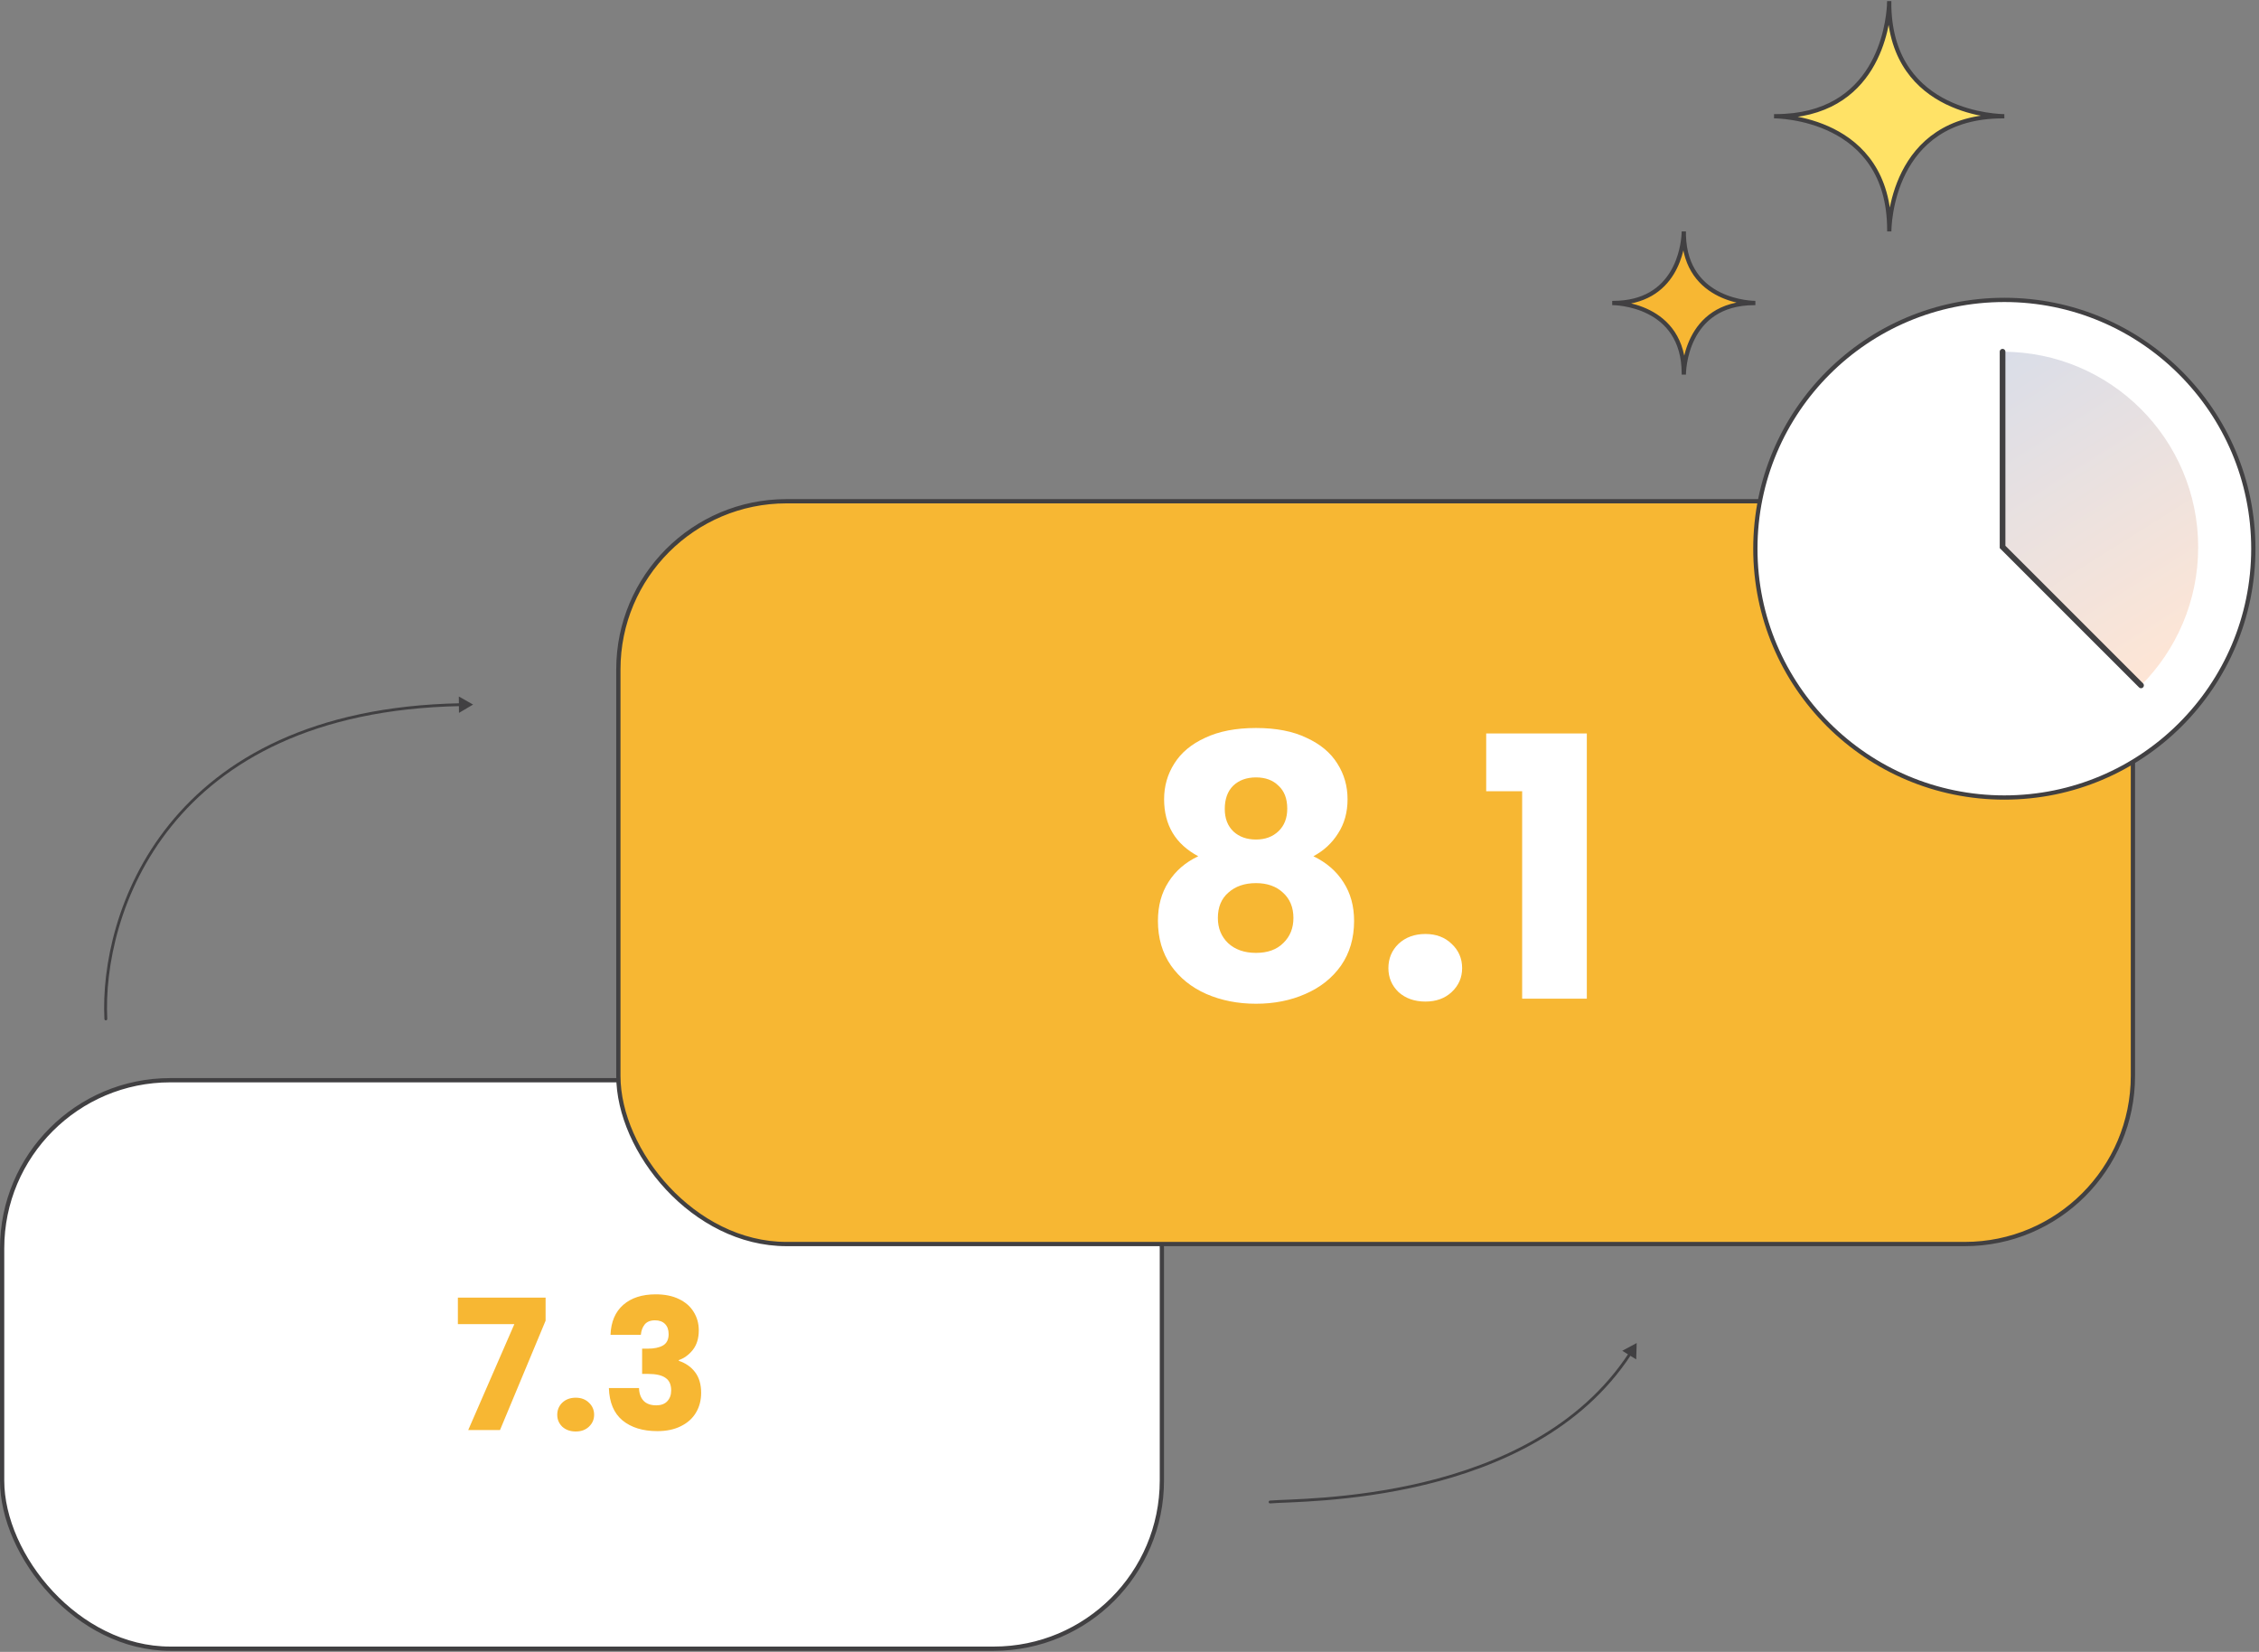
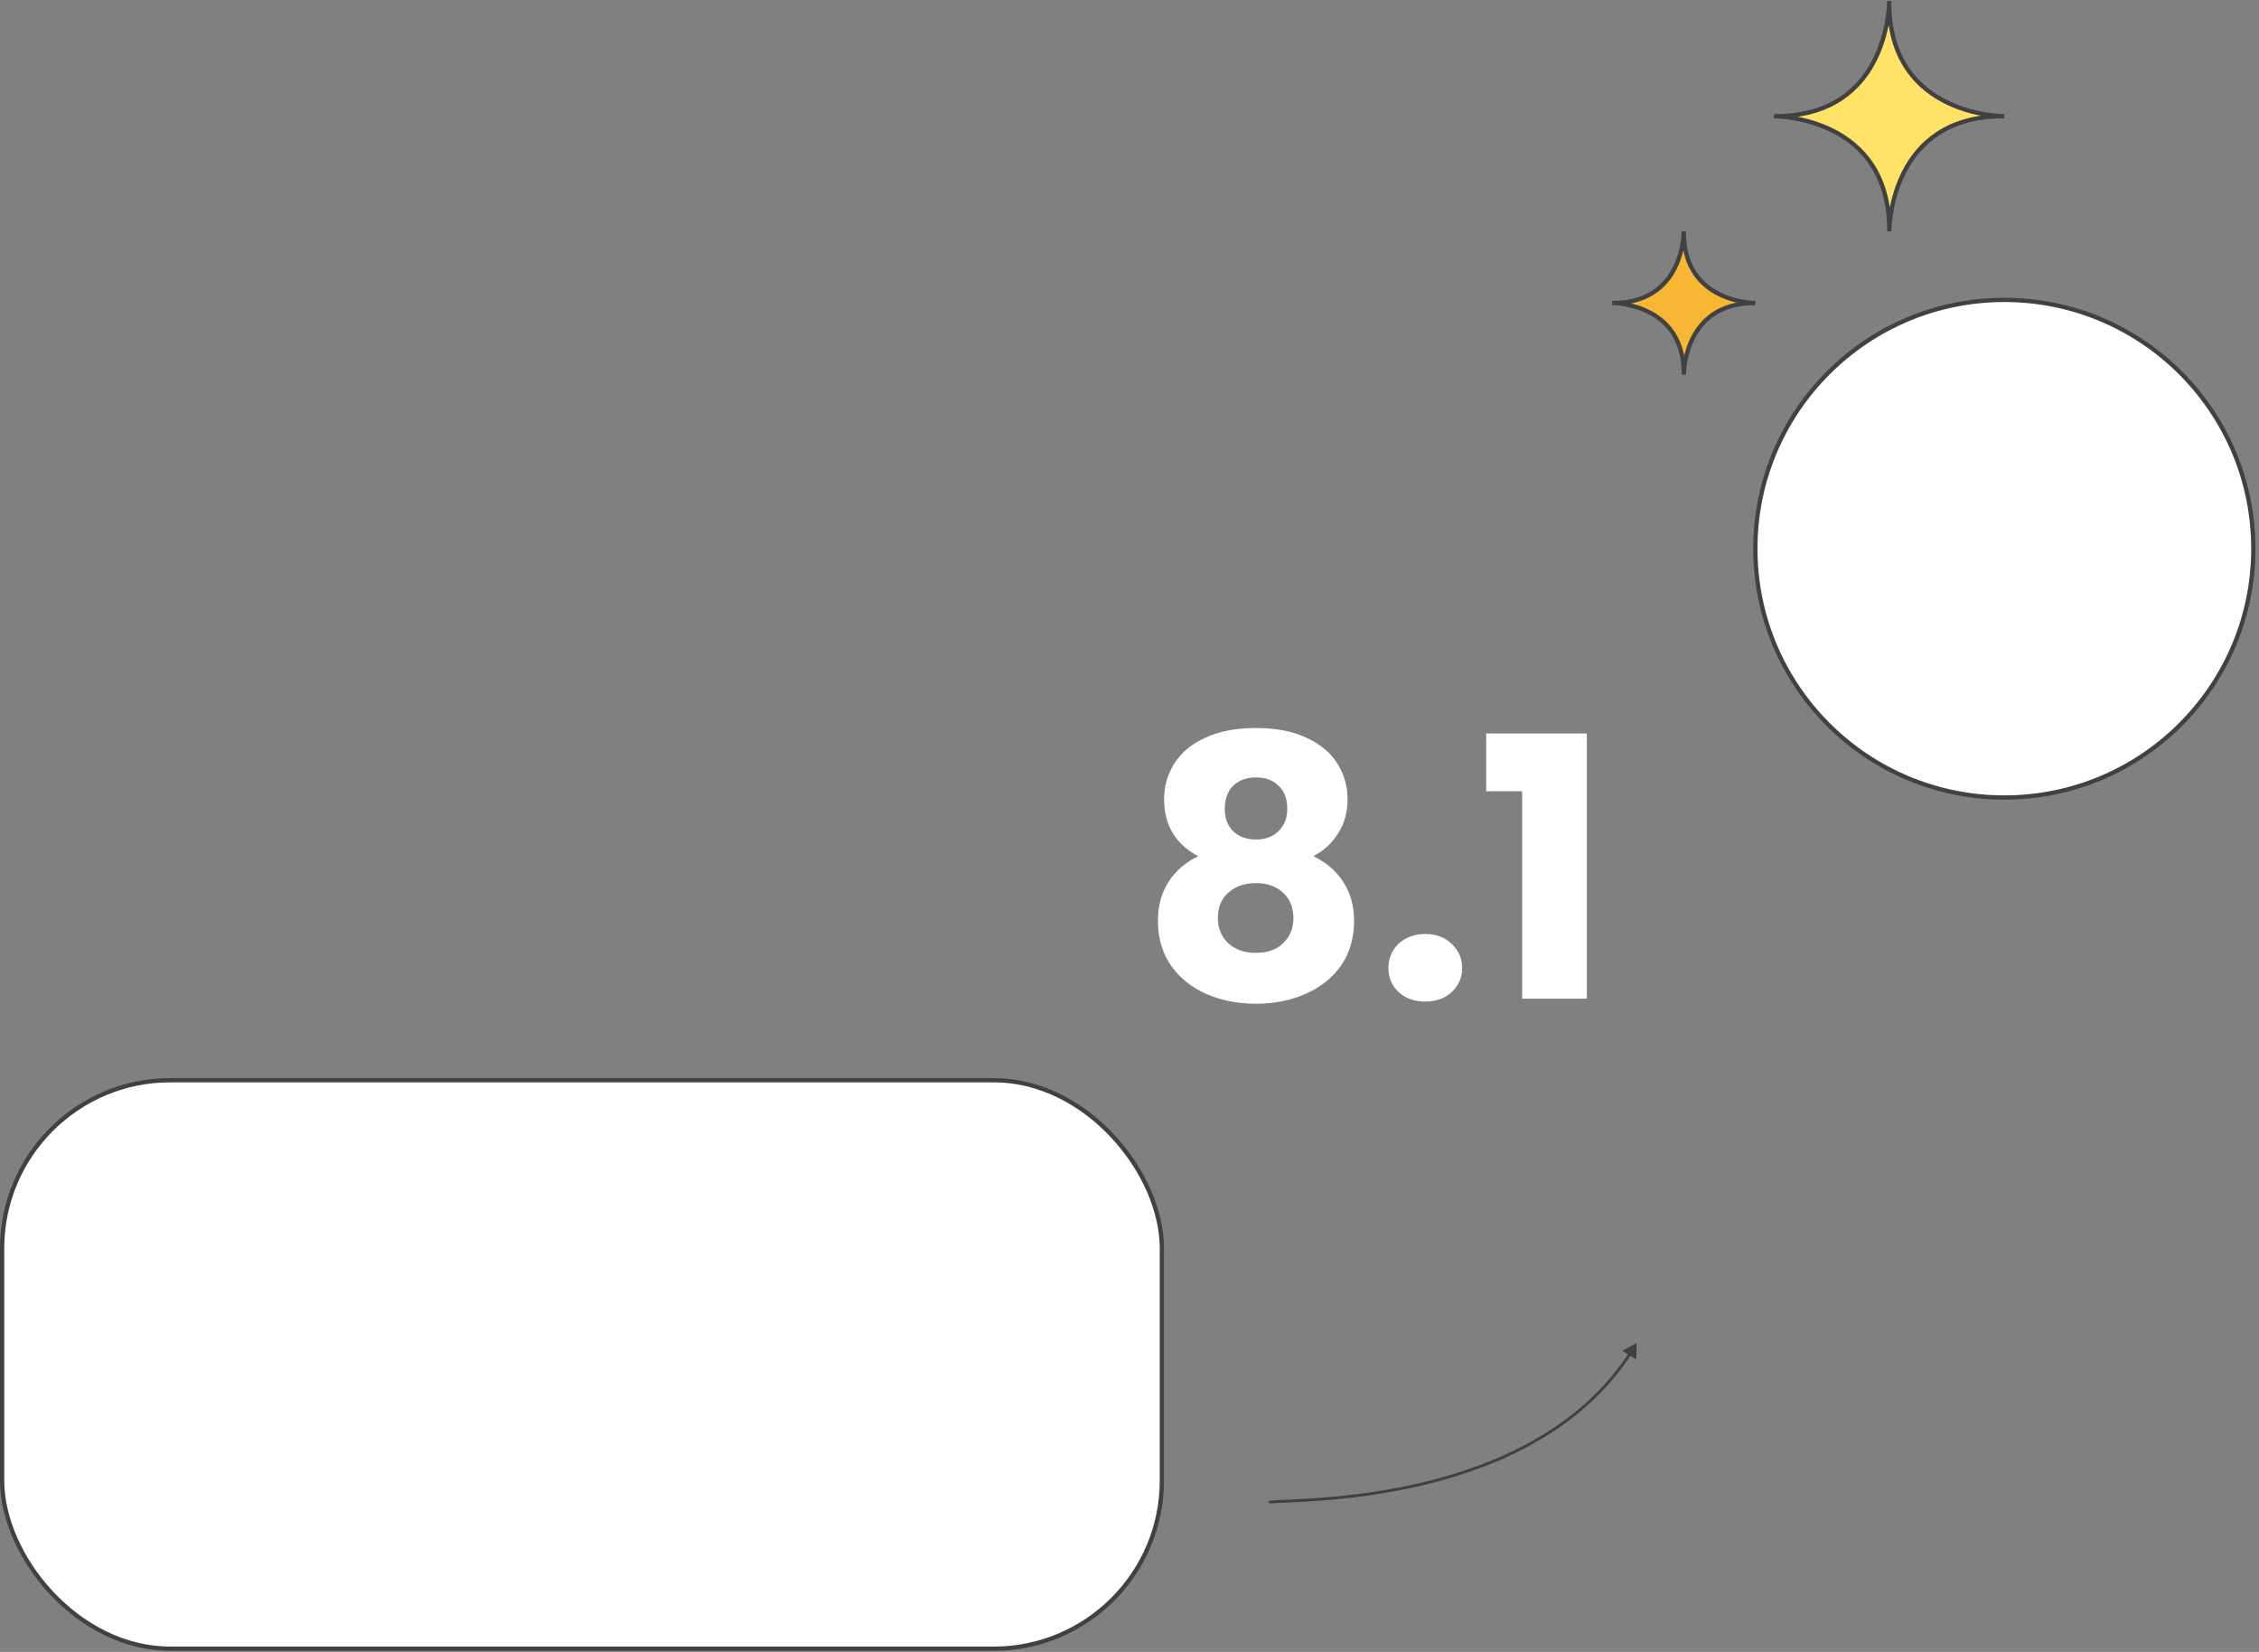
<svg xmlns="http://www.w3.org/2000/svg" width="398" height="291" viewBox="0 0 398 291" fill="none">
  <rect x="0" y="0" width="398" height="291" fill="#808080" stroke="none" />
  <rect x="0.375" y="190.291" width="204.33" height="100.145" rx="29.625" fill="white" stroke="#414042" stroke-width="0.75" />
-   <rect x="108.945" y="88.299" width="266.841" height="130.852" rx="29.625" fill="#F7B733" stroke="#414042" stroke-width="0.75" />
-   <path d="M96.126 232.652L88.094 251.916H82.494L90.622 233.26H80.67V228.588H96.126V232.652ZM101.443 252.172C100.483 252.172 99.694 251.895 99.075 251.34C98.478 250.764 98.179 250.06 98.179 249.228C98.179 248.375 98.478 247.66 99.075 247.084C99.694 246.508 100.483 246.22 101.443 246.22C102.382 246.22 103.15 246.508 103.747 247.084C104.366 247.66 104.675 248.375 104.675 249.228C104.675 250.06 104.366 250.764 103.747 251.34C103.15 251.895 102.382 252.172 101.443 252.172ZM107.563 235.148C107.648 232.865 108.395 231.105 109.803 229.868C111.211 228.631 113.12 228.012 115.531 228.012C117.131 228.012 118.496 228.289 119.627 228.844C120.779 229.399 121.643 230.156 122.219 231.116C122.816 232.076 123.115 233.153 123.115 234.348C123.115 235.756 122.763 236.908 122.059 237.804C121.355 238.679 120.533 239.276 119.595 239.596V239.724C120.811 240.129 121.771 240.801 122.475 241.74C123.179 242.679 123.531 243.884 123.531 245.356C123.531 246.679 123.221 247.852 122.603 248.876C122.005 249.879 121.12 250.668 119.947 251.244C118.795 251.82 117.419 252.108 115.819 252.108C113.259 252.108 111.211 251.479 109.675 250.22C108.16 248.961 107.36 247.063 107.275 244.524H112.587C112.608 245.463 112.875 246.209 113.387 246.764C113.899 247.297 114.645 247.564 115.627 247.564C116.459 247.564 117.099 247.329 117.547 246.86C118.016 246.369 118.251 245.729 118.251 244.94C118.251 243.916 117.92 243.18 117.259 242.732C116.619 242.263 115.584 242.028 114.155 242.028H113.131V237.58H114.155C115.243 237.58 116.117 237.399 116.779 237.036C117.461 236.652 117.803 235.98 117.803 235.02C117.803 234.252 117.589 233.655 117.163 233.228C116.736 232.801 116.149 232.588 115.403 232.588C114.592 232.588 113.984 232.833 113.579 233.324C113.195 233.815 112.971 234.423 112.907 235.148H107.563Z" fill="#F7B733" />
  <path d="M211.113 150.836C207.103 148.703 205.097 145.354 205.097 140.788C205.097 138.484 205.695 136.394 206.889 134.516C208.084 132.596 209.897 131.082 212.329 129.972C214.761 128.82 217.748 128.244 221.289 128.244C224.831 128.244 227.796 128.82 230.185 129.972C232.617 131.082 234.431 132.596 235.625 134.516C236.82 136.394 237.417 138.484 237.417 140.788C237.417 143.092 236.863 145.098 235.753 146.804C234.687 148.511 233.236 149.855 231.401 150.836C233.705 151.946 235.476 153.482 236.713 155.444C237.951 157.364 238.569 159.626 238.569 162.228C238.569 165.258 237.801 167.882 236.265 170.1C234.729 172.276 232.639 173.94 229.993 175.092C227.391 176.244 224.489 176.82 221.289 176.82C218.089 176.82 215.167 176.244 212.521 175.092C209.919 173.94 207.849 172.276 206.313 170.1C204.777 167.882 204.009 165.258 204.009 162.228C204.009 159.583 204.628 157.3 205.865 155.38C207.103 153.418 208.852 151.903 211.113 150.836ZM226.793 142.452C226.793 140.703 226.281 139.359 225.257 138.42C224.276 137.439 222.953 136.948 221.289 136.948C219.625 136.948 218.281 137.439 217.257 138.42C216.276 139.402 215.785 140.767 215.785 142.516C215.785 144.18 216.297 145.503 217.321 146.484C218.345 147.423 219.668 147.892 221.289 147.892C222.911 147.892 224.233 147.402 225.257 146.42C226.281 145.439 226.793 144.116 226.793 142.452ZM221.289 155.572C219.284 155.572 217.663 156.127 216.425 157.236C215.188 158.303 214.569 159.796 214.569 161.716C214.569 163.508 215.167 164.98 216.361 166.132C217.599 167.284 219.241 167.86 221.289 167.86C223.337 167.86 224.937 167.284 226.089 166.132C227.284 164.98 227.881 163.508 227.881 161.716C227.881 159.839 227.263 158.346 226.025 157.236C224.831 156.127 223.252 155.572 221.289 155.572ZM251.141 176.436C249.221 176.436 247.643 175.882 246.405 174.772C245.211 173.62 244.613 172.212 244.613 170.548C244.613 168.842 245.211 167.412 246.405 166.26C247.643 165.108 249.221 164.532 251.141 164.532C253.019 164.532 254.555 165.108 255.749 166.26C256.987 167.412 257.605 168.842 257.605 170.548C257.605 172.212 256.987 173.62 255.749 174.772C254.555 175.882 253.019 176.436 251.141 176.436ZM261.844 139.38V129.204H279.572V175.924H268.18V139.38H261.844Z" fill="white" />
-   <path d="M18.396 179.51C18.403 179.648 18.521 179.754 18.659 179.747C18.796 179.74 18.903 179.623 18.896 179.485L18.396 179.51ZM83.35 124.115L80.837 122.696L80.865 125.582L83.35 124.115ZM18.896 179.485C18.448 170.434 21.041 156.91 30.219 145.527C39.39 134.153 55.156 124.89 81.112 124.386L81.102 123.886C55.02 124.392 39.106 133.709 29.83 145.213C20.562 156.707 17.943 170.358 18.396 179.51L18.896 179.485Z" fill="#414042" />
  <path d="M223.744 264.342C223.607 264.355 223.506 264.477 223.518 264.614C223.531 264.752 223.653 264.853 223.79 264.84L223.744 264.342ZM288.359 236.587L285.817 237.954L288.273 239.472L288.359 236.587ZM223.79 264.84C226.426 264.596 237.978 264.711 251.014 261.565C264.054 258.418 278.646 251.996 287.386 238.637L286.967 238.363C278.329 251.567 263.884 257.945 250.897 261.079C237.907 264.214 226.443 264.093 223.744 264.342L223.79 264.84Z" fill="#414042" />
  <path d="M309.267 53.375C308.907 53.375 296.983 53.281 296.661 41.422V40.767C296.661 40.798 296.661 40.918 296.649 41.107C296.649 41.05 296.642 41.006 296.642 40.949V41.201C296.522 43.426 295.356 53.375 284.213 53.375H284.043C284.39 53.375 296.661 53.464 296.661 65.82V65.99C296.661 65.644 296.749 53.382 309.103 53.382H308.674L309.267 53.375Z" fill="#F7B733" stroke="#414042" stroke-width="0.75" stroke-miterlimit="10" />
  <path d="M353.132 20.475C352.55 20.475 333.366 20.319 332.853 1.246V0.189C332.853 0.239 332.853 0.433 332.834 0.733C332.834 0.646 332.828 0.564 332.828 0.483V0.889C332.628 4.464 330.745 20.475 312.824 20.475H312.555C313.111 20.475 332.859 20.613 332.859 40.498V40.767C332.859 40.211 332.997 20.481 352.882 20.481H352.194L353.132 20.475Z" fill="#FFE266" stroke="#414042" stroke-width="0.75" stroke-miterlimit="10" />
  <path d="M353.133 140.491C377.36 140.491 397 120.867 397 96.661C397 72.454 377.36 52.831 353.133 52.831C328.906 52.831 309.266 72.454 309.266 96.661C309.266 120.867 328.906 140.491 353.133 140.491Z" fill="white" stroke="#414042" stroke-width="0.75" stroke-miterlimit="10" />
-   <path opacity="0.2" d="M387.284 96.409C387.284 105.9 383.437 114.504 377.216 120.737L352.82 96.362V61.959C371.849 61.959 387.284 77.381 387.284 96.409Z" fill="url(#paint0_linear_749_182)" />
-   <path d="M377.216 120.737L352.82 96.346V61.959" stroke="#414042" stroke-miterlimit="10" stroke-linecap="round" />
  <defs>
    <linearGradient id="paint0_linear_749_182" x1="339.598" y1="43.06" x2="386.226" y2="117.209" gradientUnits="userSpaceOnUse">
      <stop stop-color="#0047AF" />
      <stop offset="1" stop-color="#FF812C" />
    </linearGradient>
  </defs>
</svg>